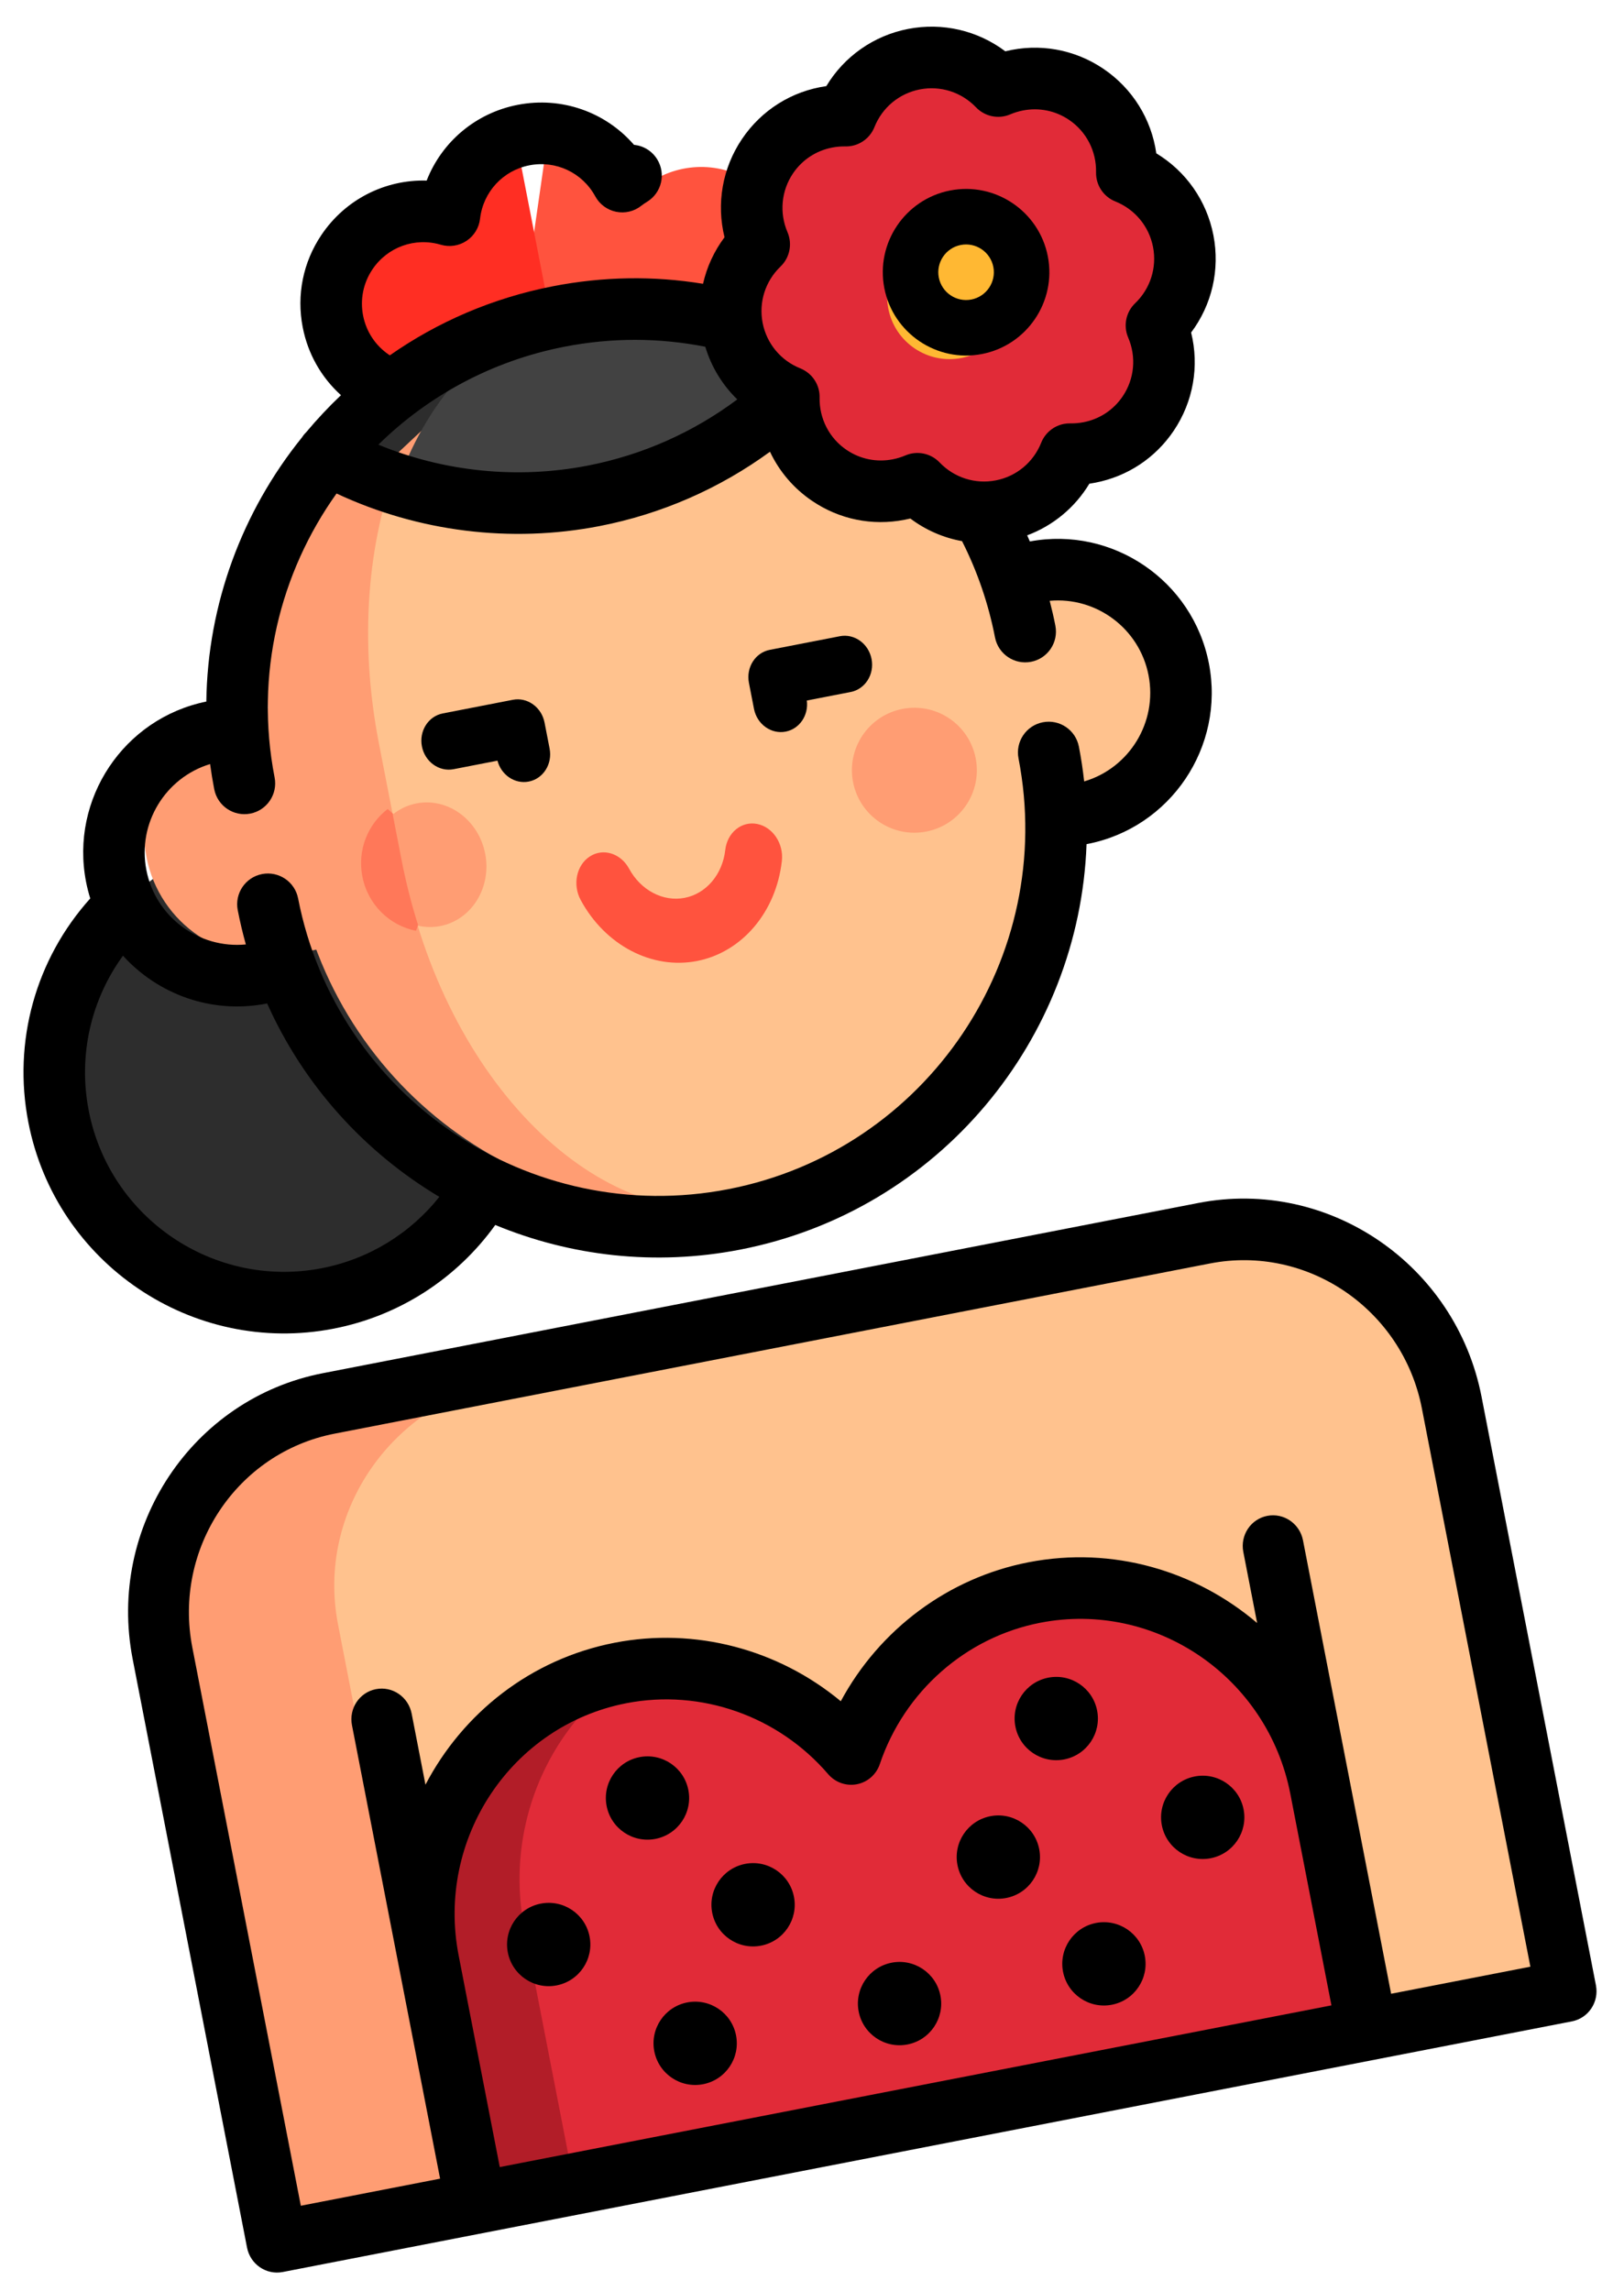
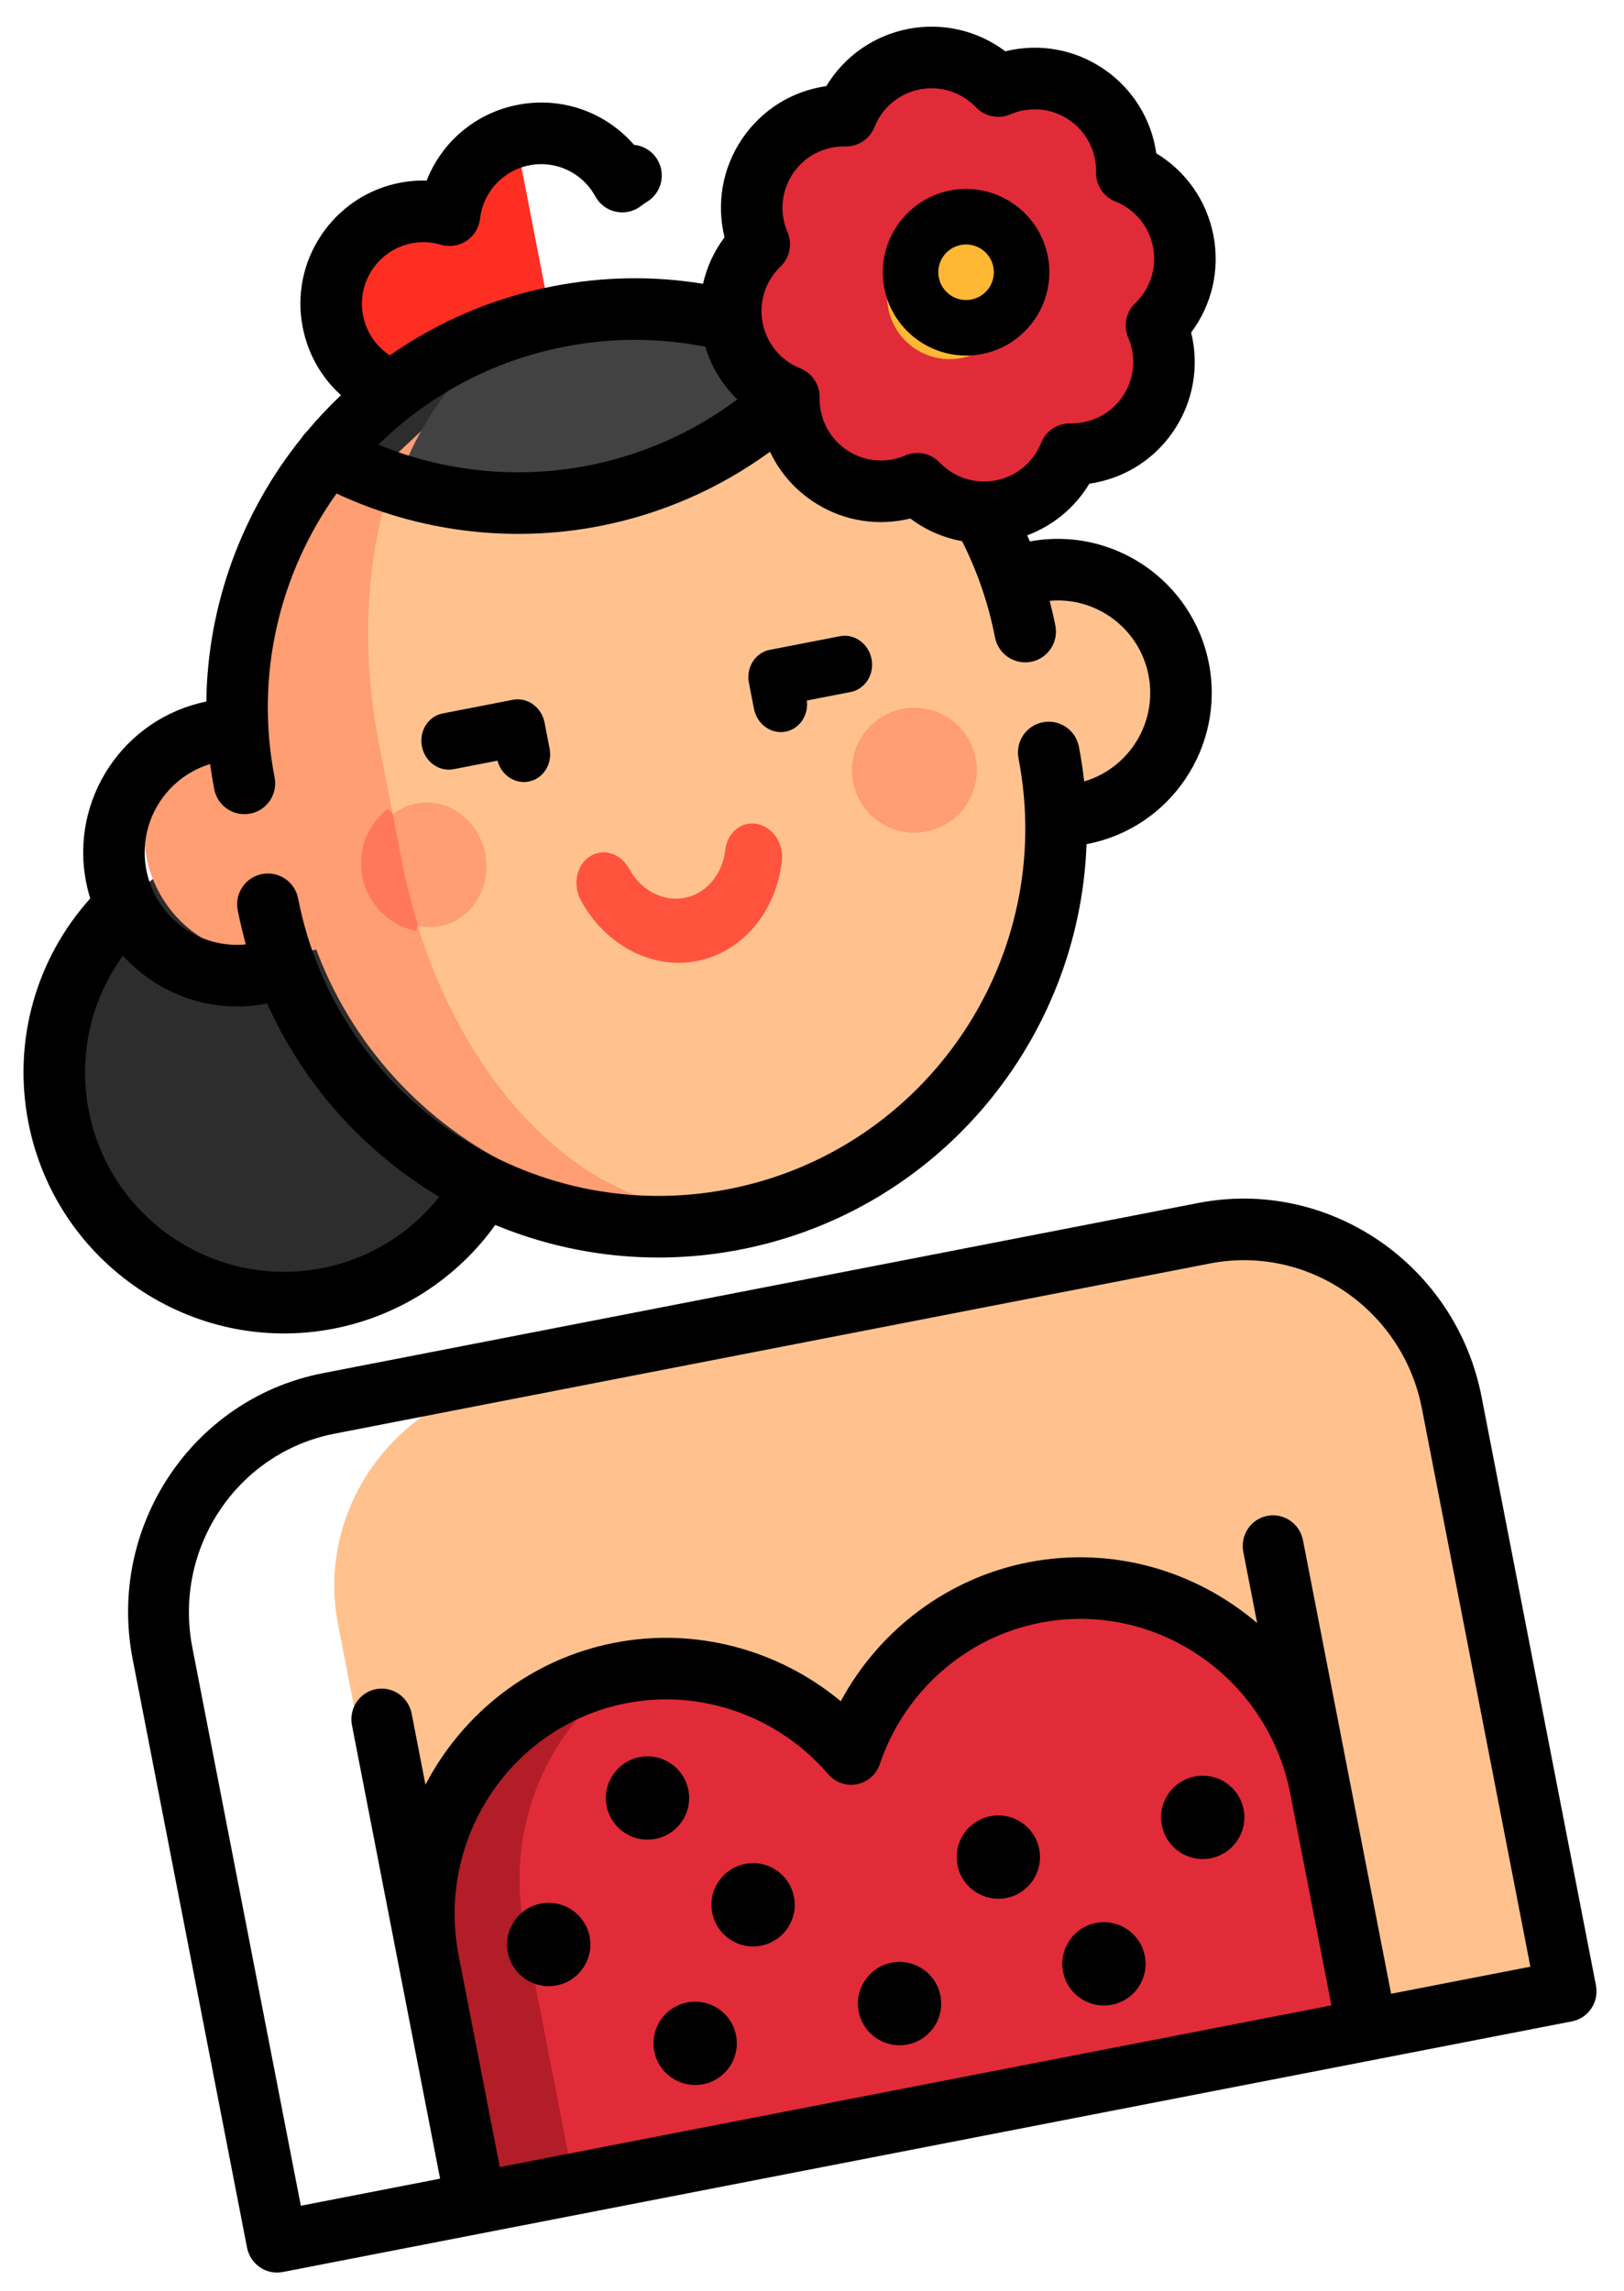
<svg xmlns="http://www.w3.org/2000/svg" width="39px" height="55px" viewBox="0 0 39 55" version="1.1">
  <title>002-flamenco-dancer</title>
  <desc>Created with Sketch.</desc>
  <g id="Page-1" stroke="none" stroke-width="1" fill="none" fill-rule="evenodd">
    <g id="Artboard" transform="translate(-165, -75)" fill-rule="nonzero">
      <g id="002-flamenco-dancer" transform="translate(182.5, 102) scale(-1, 1) rotate(11) translate(-182.5, -102) translate(166, 77)">
-         <path d="M16.277,1 C15.3,1 14.473,1.633 14.193,2.507 C13.37,2.085 12.331,2.214 11.64,2.896 C10.787,3.739 10.787,5.105 11.64,5.948 L14.732,9 L16.277,9 L18,5.948 L16.277,1 Z" id="Path" fill="#FF533E" />
        <path d="M21.393,2.896 C20.739,2.214 19.755,2.084 18.975,2.507 C18.71,1.633 17.926,1 17,1 L17,2.272 L17,9 L18.464,9 L21.393,5.948 C22.202,5.105 22.202,3.739 21.393,2.896 Z" id="Path" fill="#FF2E23" />
-         <path d="M26.902,30 L22,30 L27.098,49 L32,49 L32,34.99 C32,32.234 29.718,30 26.902,30 Z" id="Path" fill="#FF9D73" />
        <path d="M22.876,30 L6.124,30 C3.294,30 1,32.234 1,34.99 L1,49 L5.927,49 L28,43.626 L28,34.99 C28,32.234 25.706,30 22.876,30 Z" id="Path" fill="#FFC28E" />
        <path d="M21.399,37 C20.915,37 20.447,37.066 20,37.19 L24.199,49 L27,49 L27,43 C27,39.686 24.492,37 21.399,37 Z" id="Path" fill="#B21D28" />
        <path d="M20.595,37.19 C19.048,37.596 17.748,38.629 16.969,40.008 C15.954,38.211 14.054,37 11.876,37 C8.631,37 6,39.686 6,43 L6,49 L25,49 L25,43 C25,40.205 23.128,37.856 20.595,37.19 Z" id="Path" fill="#E12B38" />
        <circle id="Oval" fill="#2D2D2D" cx="26.5" cy="21.5" r="5.5" />
        <path d="M6.835,13 C5.269,13 4,14.343 4,16 C4,17.657 5.269,19 6.835,19 L16,19 L16,13 L6.835,13 Z" id="Path" fill="#FFC28E" />
        <g id="Group" transform="translate(16, 7)" fill="#FF9D73">
          <path d="M10.045,6.076 L0.492,6.076 L0.492,11.987 L10.045,11.987 C11.677,11.987 13,10.664 13,9.032 C13,7.399 11.677,6.076 10.045,6.076 Z" id="Path" />
          <path d="M6.088,0.074 L0,0.074 L0,19.951 C5.276,19.951 9.553,15.672 9.553,10.394 L9.553,7.438 C9.553,4.475 8.205,1.827 6.088,0.074 Z" id="Path" />
        </g>
        <path d="M21.261,7.88 L10.432,7 C8.336,8.764 7,11.428 7,14.41 L7,17.384 C7,22.695 11.237,27 16.463,27 C20.073,27 23,22.695 23,17.384 L23,14.41 C23,11.889 22.34,9.594 21.261,7.88 Z" id="Path" fill="#FFC28E" />
        <path d="M17,5 L21.773,8 C22.205,7.747 22.615,7.461 23,7.145 C21.371,5.805 19.28,5 17,5 Z" id="Path" fill="#2D2D2D" />
        <path d="M16.127,5 C13.798,5 11.663,5.751 10,7 C11.663,8.249 13.798,9 16.127,9 C17.905,9 19.571,8.561 21,7.798 C19.787,6.077 18.053,5 16.127,5 Z" id="Path" fill="#424242" />
        <path d="M16.5,21 C15.397,21 14.409,20.209 14.04,19.032 C13.913,18.63 14.099,18.188 14.454,18.045 C14.808,17.902 15.198,18.112 15.324,18.514 C15.501,19.077 15.973,19.455 16.5,19.455 C17.027,19.455 17.499,19.077 17.676,18.514 C17.802,18.112 18.192,17.902 18.546,18.045 C18.901,18.188 19.087,18.63 18.96,19.032 C18.591,20.209 17.602,21 16.5,21 Z" id="Path" fill="#FF533E" />
        <path d="M13,6.5 C13,5.72 12.595,5.035 11.985,4.641 C12.138,3.932 11.94,3.162 11.389,2.611 C10.838,2.06 10.068,1.862 9.359,2.015 C8.965,1.405 8.28,1 7.5,1 C6.72,1 6.035,1.405 5.641,2.015 C4.932,1.862 4.162,2.06 3.611,2.611 C3.06,3.162 2.862,3.932 3.015,4.641 C2.405,5.035 2,5.72 2,6.5 C2,7.28 2.405,7.966 3.015,8.359 C2.862,9.068 3.06,9.838 3.611,10.389 C4.162,10.94 4.932,11.138 5.641,10.985 C6.035,11.595 6.72,12 7.5,12 C8.28,12 8.965,11.595 9.359,10.985 C10.068,11.138 10.838,10.94 11.389,10.389 C11.94,9.838 12.138,9.068 11.985,8.359 C12.595,7.966 13,7.28 13,6.5 Z" id="Path" fill="#E12B38" />
        <circle id="Oval" fill="#FFB833" cx="7.5" cy="6.5" r="1.5" />
        <circle id="Oval" fill="#FF9D73" cx="10.5" cy="17.5" r="1.5" />
        <path d="M23.093,16 L22,17.475 L22.986,19 C23.58,18.758 24,18.167 24,17.475 C24,16.826 23.63,16.267 23.093,16 Z" id="Path" fill="#FF7859" />
        <path d="M23,16.153 C22.816,16.056 22.61,16 22.391,16 C21.623,16 21,16.672 21,17.5 C21,18.328 21.623,19 22.391,19 C22.574,19 22.747,18.961 22.907,18.892 C22.968,18.365 23,17.821 23,17.266 L23,16.153 Z" id="Path" fill="#FF9D73" />
        <path d="M14,15.318 L14,14.682 C14,14.305 13.712,14 13.357,14 L11.643,14 C11.288,14 11,14.305 11,14.682 C11,15.058 11.288,15.364 11.643,15.364 L12.716,15.364 C12.738,15.719 13.017,16 13.357,16 C13.712,16 14,15.695 14,15.318 Z" id="Path" fill="#000000" />
        <path d="M21.357,14 L19.643,14 C19.288,14 19,14.305 19,14.682 L19,15.318 C19,15.695 19.288,16 19.643,16 C19.983,16 20.262,15.719 20.284,15.364 L21.357,15.364 C21.712,15.364 22,15.058 22,14.682 C22,14.305 21.712,14 21.357,14 Z" id="Path" fill="#000000" />
        <path d="M27.208,29 L5.792,29 C2.598,29 0,31.632 0,34.866 L0,49.261 C0,49.669 0.327,50 0.73,50 L32.27,50 C32.673,50 33,49.669 33,49.261 L33,34.866 C33,31.632 30.402,29 27.208,29 Z M6.327,43.345 C6.327,40.491 8.62,38.169 11.438,38.169 C13.259,38.169 14.956,39.164 15.868,40.765 C15.998,40.994 16.239,41.135 16.5,41.135 C16.761,41.135 17.002,40.994 17.132,40.765 C18.044,39.164 19.741,38.169 21.562,38.169 C24.38,38.169 26.673,40.491 26.673,43.345 L26.673,48.521 L6.327,48.521 L6.327,43.345 Z M31.54,48.521 L28.133,48.521 L28.133,37.43 C28.133,37.021 27.806,36.69 27.403,36.69 C26.999,36.69 26.673,37.021 26.673,37.43 L26.673,39.169 C25.467,37.658 23.624,36.69 21.562,36.69 C19.593,36.69 17.737,37.594 16.5,39.105 C15.263,37.594 13.407,36.69 11.438,36.69 C9.376,36.69 7.533,37.658 6.327,39.169 L6.327,37.43 C6.327,37.021 6.001,36.69 5.597,36.69 C5.194,36.69 4.867,37.021 4.867,37.43 L4.867,48.521 L1.46,48.521 L1.46,34.866 C1.46,32.447 3.403,30.479 5.792,30.479 L27.208,30.479 C29.597,30.479 31.54,32.447 31.54,34.866 L31.54,48.521 Z" id="Shape" fill="#000000" />
        <circle id="Oval" fill="#000000" cx="8.5" cy="43.5" r="1" />
        <circle id="Oval" fill="#000000" cx="13.5" cy="43.5" r="1" />
        <circle id="Oval" fill="#000000" cx="19.5" cy="43.5" r="1" />
        <circle id="Oval" fill="#000000" cx="24.5" cy="43.5" r="1" />
        <circle id="Oval" fill="#000000" cx="11.5" cy="46.5" r="1" />
        <circle id="Oval" fill="#000000" cx="16.5" cy="46.5" r="1" />
        <circle id="Oval" fill="#000000" cx="21.5" cy="46.5" r="1" />
-         <circle id="Oval" fill="#000000" cx="11.5" cy="40.5" r="1" />
        <circle id="Oval" fill="#000000" cx="21.5" cy="40.5" r="1" />
        <path d="M1.971,8.452 C1.929,9.281 2.235,10.09 2.831,10.687 C3.388,11.245 4.129,11.552 4.918,11.552 C4.966,11.552 5.014,11.551 5.063,11.549 C5.51,12.044 6.108,12.371 6.765,12.481 C6.753,12.533 6.74,12.585 6.73,12.637 C4.708,12.654 3.068,14.305 3.068,16.334 C3.068,18.372 4.724,20.031 6.76,20.031 L6.78,20.031 C7.839,24.592 11.931,28 16.803,28 C18.893,28 20.838,27.372 22.463,26.297 C23.618,27.386 25.146,28 26.748,28 C30.195,28 33,25.192 33,21.739 C33,19.758 32.079,17.926 30.515,16.745 C30.53,16.61 30.538,16.473 30.538,16.334 C30.538,14.306 28.899,12.654 26.877,12.637 C26.399,10.339 25.154,8.319 23.423,6.859 C23.381,6.816 23.337,6.778 23.289,6.747 C22.973,6.49 22.643,6.252 22.299,6.033 C22.682,5.524 22.89,4.907 22.89,4.257 C22.89,3.467 22.583,2.724 22.025,2.166 C21.295,1.435 20.266,1.151 19.296,1.368 C18.764,0.528 17.835,0 16.803,0 C15.727,0 14.764,0.573 14.245,1.475 C14.031,1.539 13.849,1.698 13.764,1.923 C13.62,2.305 13.812,2.732 14.193,2.876 C14.256,2.9 14.307,2.922 14.35,2.944 C14.543,3.045 14.771,3.055 14.973,2.971 C15.174,2.888 15.329,2.719 15.394,2.511 C15.59,1.894 16.156,1.479 16.803,1.479 C17.45,1.479 18.016,1.894 18.212,2.511 C18.277,2.719 18.432,2.888 18.633,2.971 C18.834,3.055 19.062,3.045 19.256,2.945 C19.83,2.646 20.523,2.753 20.981,3.212 C21.259,3.491 21.413,3.862 21.413,4.257 C21.413,4.652 21.259,5.024 20.98,5.303 L20.965,5.318 C19.692,4.752 18.284,4.437 16.803,4.437 C15.577,4.437 14.387,4.648 13.254,5.067 C13.088,4.69 12.844,4.349 12.534,4.069 C12.575,3.241 12.27,2.431 11.673,1.834 C11.082,1.242 10.279,0.93 9.442,0.973 C8.886,0.357 8.097,0 7.252,0 C6.407,0 5.618,0.357 5.063,0.973 C4.226,0.93 3.422,1.242 2.831,1.834 C2.235,2.431 1.929,3.241 1.971,4.069 C1.356,4.625 1,5.415 1,6.261 C1,7.107 1.356,7.896 1.971,8.452 Z M31.523,21.739 C31.523,24.376 29.381,26.521 26.748,26.521 C25.605,26.521 24.511,26.111 23.653,25.378 C25.207,23.987 26.338,22.131 26.826,20.031 L26.846,20.031 C28.184,20.031 29.358,19.315 30.006,18.245 C30.968,19.141 31.523,20.395 31.523,21.739 Z M25.615,14.739 C25.615,15.148 25.946,15.479 26.354,15.479 C26.762,15.479 27.092,15.148 27.092,14.739 C27.092,14.534 27.086,14.33 27.074,14.127 C28.189,14.242 29.062,15.188 29.062,16.334 C29.062,17.486 28.18,18.435 27.058,18.542 C27.08,18.263 27.092,17.982 27.092,17.697 C27.092,17.289 26.762,16.958 26.354,16.958 C25.946,16.958 25.615,17.289 25.615,17.697 C25.615,22.563 21.662,26.521 16.803,26.521 C11.944,26.521 7.991,22.563 7.991,17.697 C7.991,17.289 7.66,16.958 7.252,16.958 C6.844,16.958 6.514,17.289 6.514,17.697 C6.514,17.982 6.526,18.263 6.549,18.542 C5.426,18.435 4.545,17.486 4.545,16.334 C4.545,15.187 5.418,14.241 6.534,14.127 C6.522,14.33 6.514,14.535 6.514,14.739 C6.514,15.148 6.844,15.479 7.252,15.479 C7.66,15.479 7.991,15.148 7.991,14.739 C7.991,13.916 8.104,13.104 8.327,12.319 C8.751,12.154 9.133,11.892 9.442,11.549 C9.49,11.551 9.538,11.552 9.587,11.552 C10.376,11.552 11.117,11.245 11.673,10.687 C12.055,10.306 12.316,9.837 12.445,9.332 C13.803,9.969 15.289,10.303 16.803,10.303 C18.979,10.303 21.103,9.605 22.854,8.33 C24.553,9.94 25.615,12.218 25.615,14.739 Z M21.645,7.371 C20.215,8.312 18.528,8.824 16.803,8.824 C15.471,8.824 14.164,8.523 12.976,7.949 C13.26,7.541 13.438,7.066 13.489,6.561 C14.541,6.133 15.653,5.915 16.803,5.915 C18.59,5.915 20.254,6.451 21.645,7.371 Z M3.156,5.016 C3.415,4.85 3.543,4.54 3.478,4.239 C3.371,3.744 3.52,3.235 3.876,2.879 C4.154,2.601 4.524,2.448 4.918,2.448 C5.024,2.448 5.13,2.459 5.233,2.481 C5.534,2.547 5.843,2.418 6.01,2.159 C6.284,1.733 6.748,1.479 7.252,1.479 C7.756,1.479 8.221,1.733 8.495,2.159 C8.661,2.418 8.971,2.547 9.271,2.481 C9.375,2.459 9.481,2.448 9.587,2.448 C9.981,2.448 10.351,2.601 10.629,2.879 C10.984,3.235 11.133,3.744 11.026,4.239 C10.962,4.54 11.09,4.85 11.349,5.016 C11.774,5.291 12.028,5.756 12.028,6.261 C12.028,6.765 11.774,7.231 11.349,7.505 C11.321,7.524 11.296,7.542 11.273,7.562 C11.066,7.736 10.968,8.012 11.027,8.282 C11.133,8.777 10.985,9.286 10.629,9.642 C10.351,9.92 9.981,10.073 9.587,10.073 C9.481,10.073 9.375,10.062 9.272,10.04 C8.971,9.974 8.661,10.103 8.495,10.362 C8.221,10.788 7.756,11.042 7.252,11.042 C6.748,11.042 6.284,10.788 6.01,10.362 C5.872,10.148 5.637,10.023 5.389,10.023 C5.337,10.023 5.285,10.029 5.233,10.04 C5.13,10.062 5.024,10.073 4.918,10.073 C4.524,10.073 4.154,9.92 3.876,9.642 C3.52,9.286 3.371,8.778 3.478,8.282 C3.543,7.981 3.415,7.672 3.156,7.505 C2.731,7.231 2.477,6.765 2.477,6.261 C2.477,5.756 2.731,5.291 3.156,5.016 Z" id="Shape" fill="#000000" />
        <path d="M7,8 C8.103,8 9,7.103 9,6 C9,4.897 8.103,4 7,4 C5.897,4 5,4.897 5,6 C5,7.103 5.897,8 7,8 Z M7,5.333 C7.368,5.333 7.667,5.632 7.667,6 C7.667,6.368 7.368,6.667 7,6.667 C6.632,6.667 6.333,6.368 6.333,6 C6.333,5.632 6.632,5.333 7,5.333 Z" id="Shape" fill="#000000" />
      </g>
    </g>
  </g>
</svg>